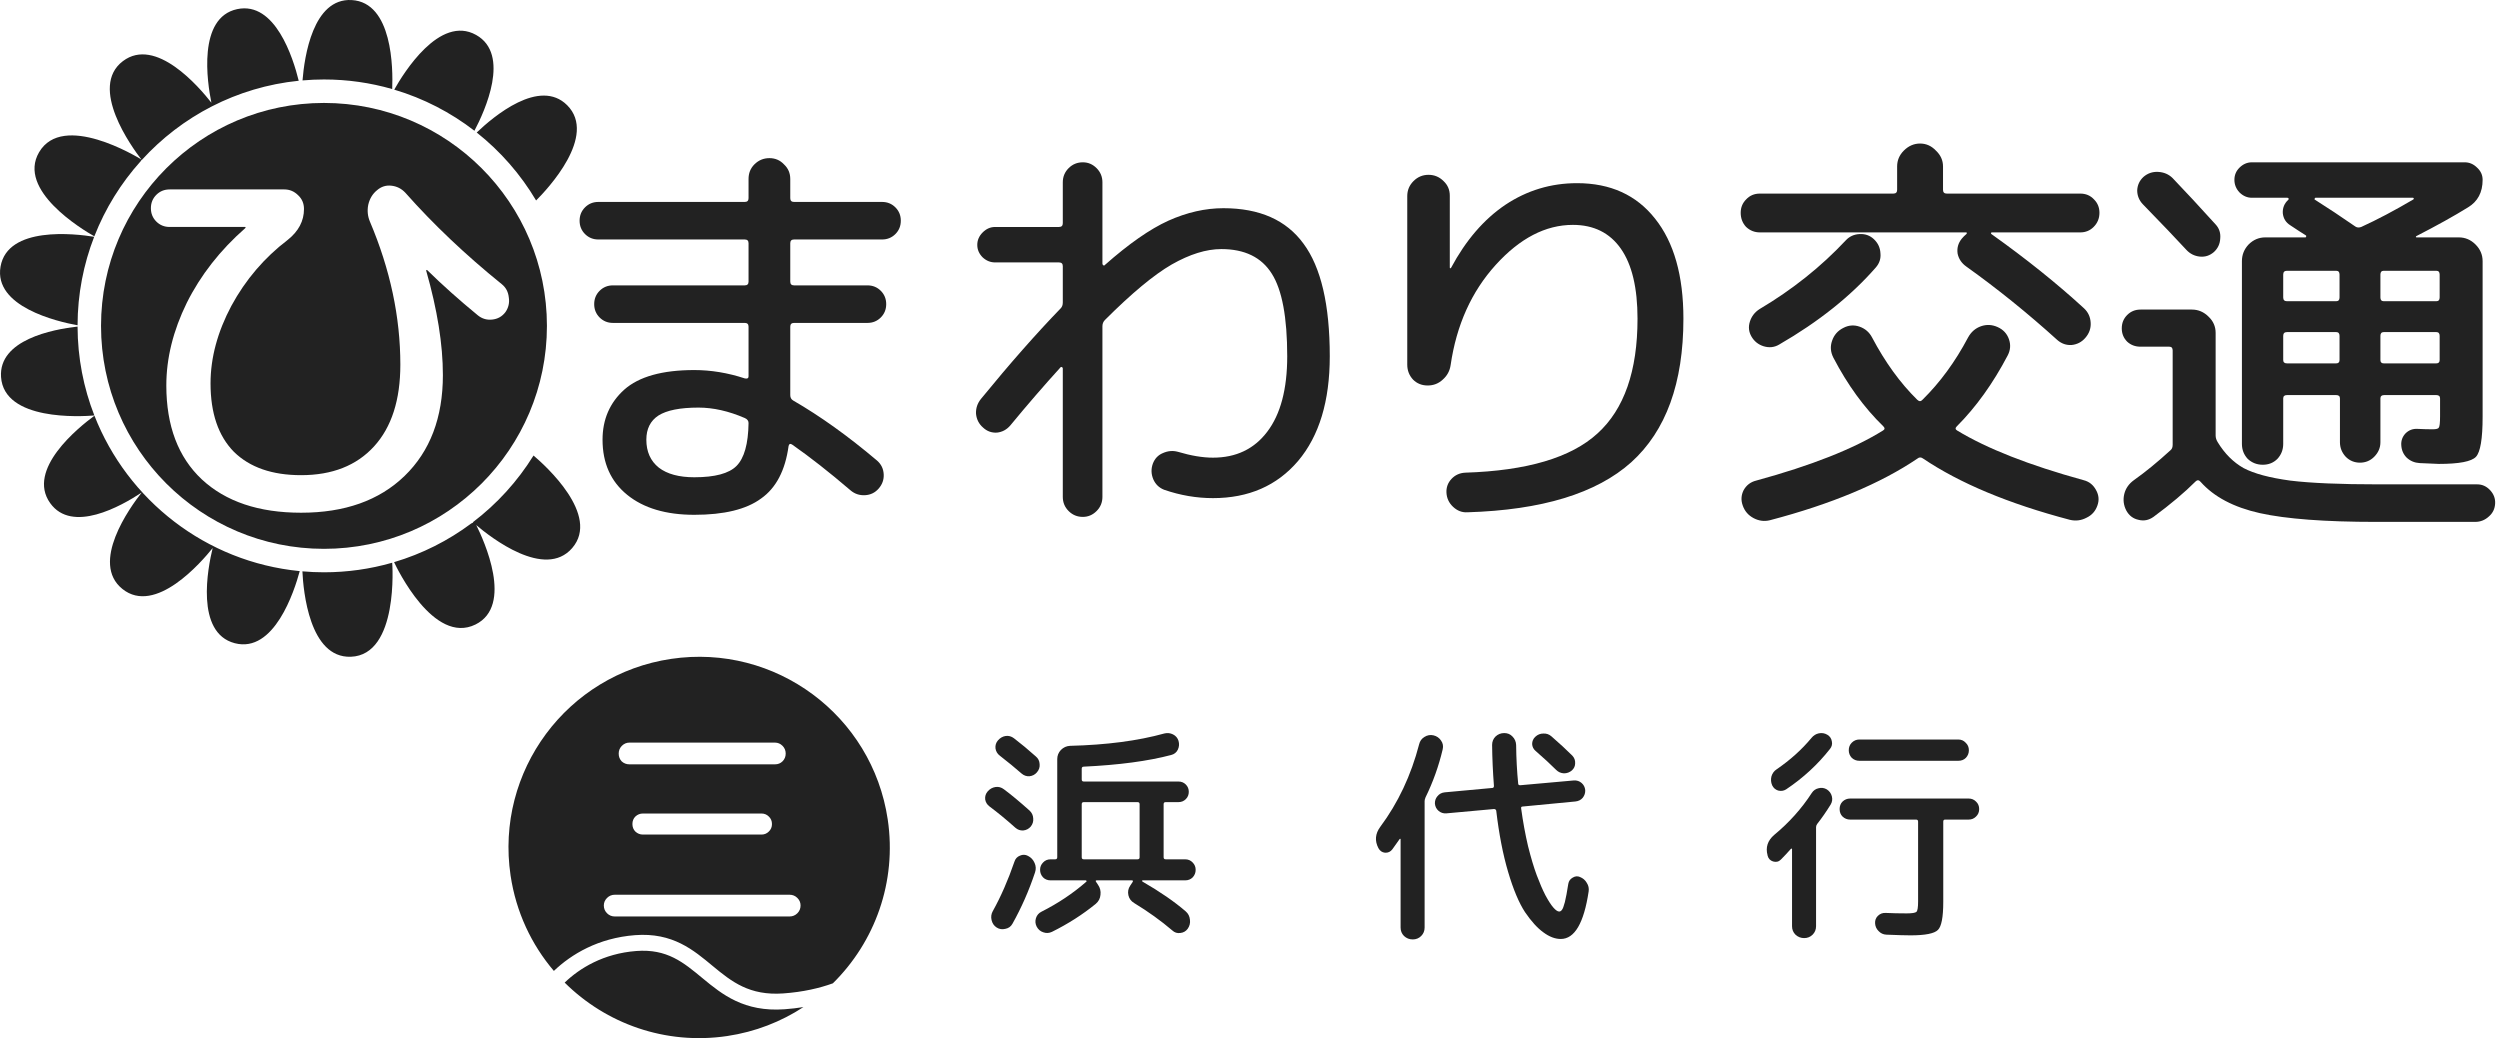
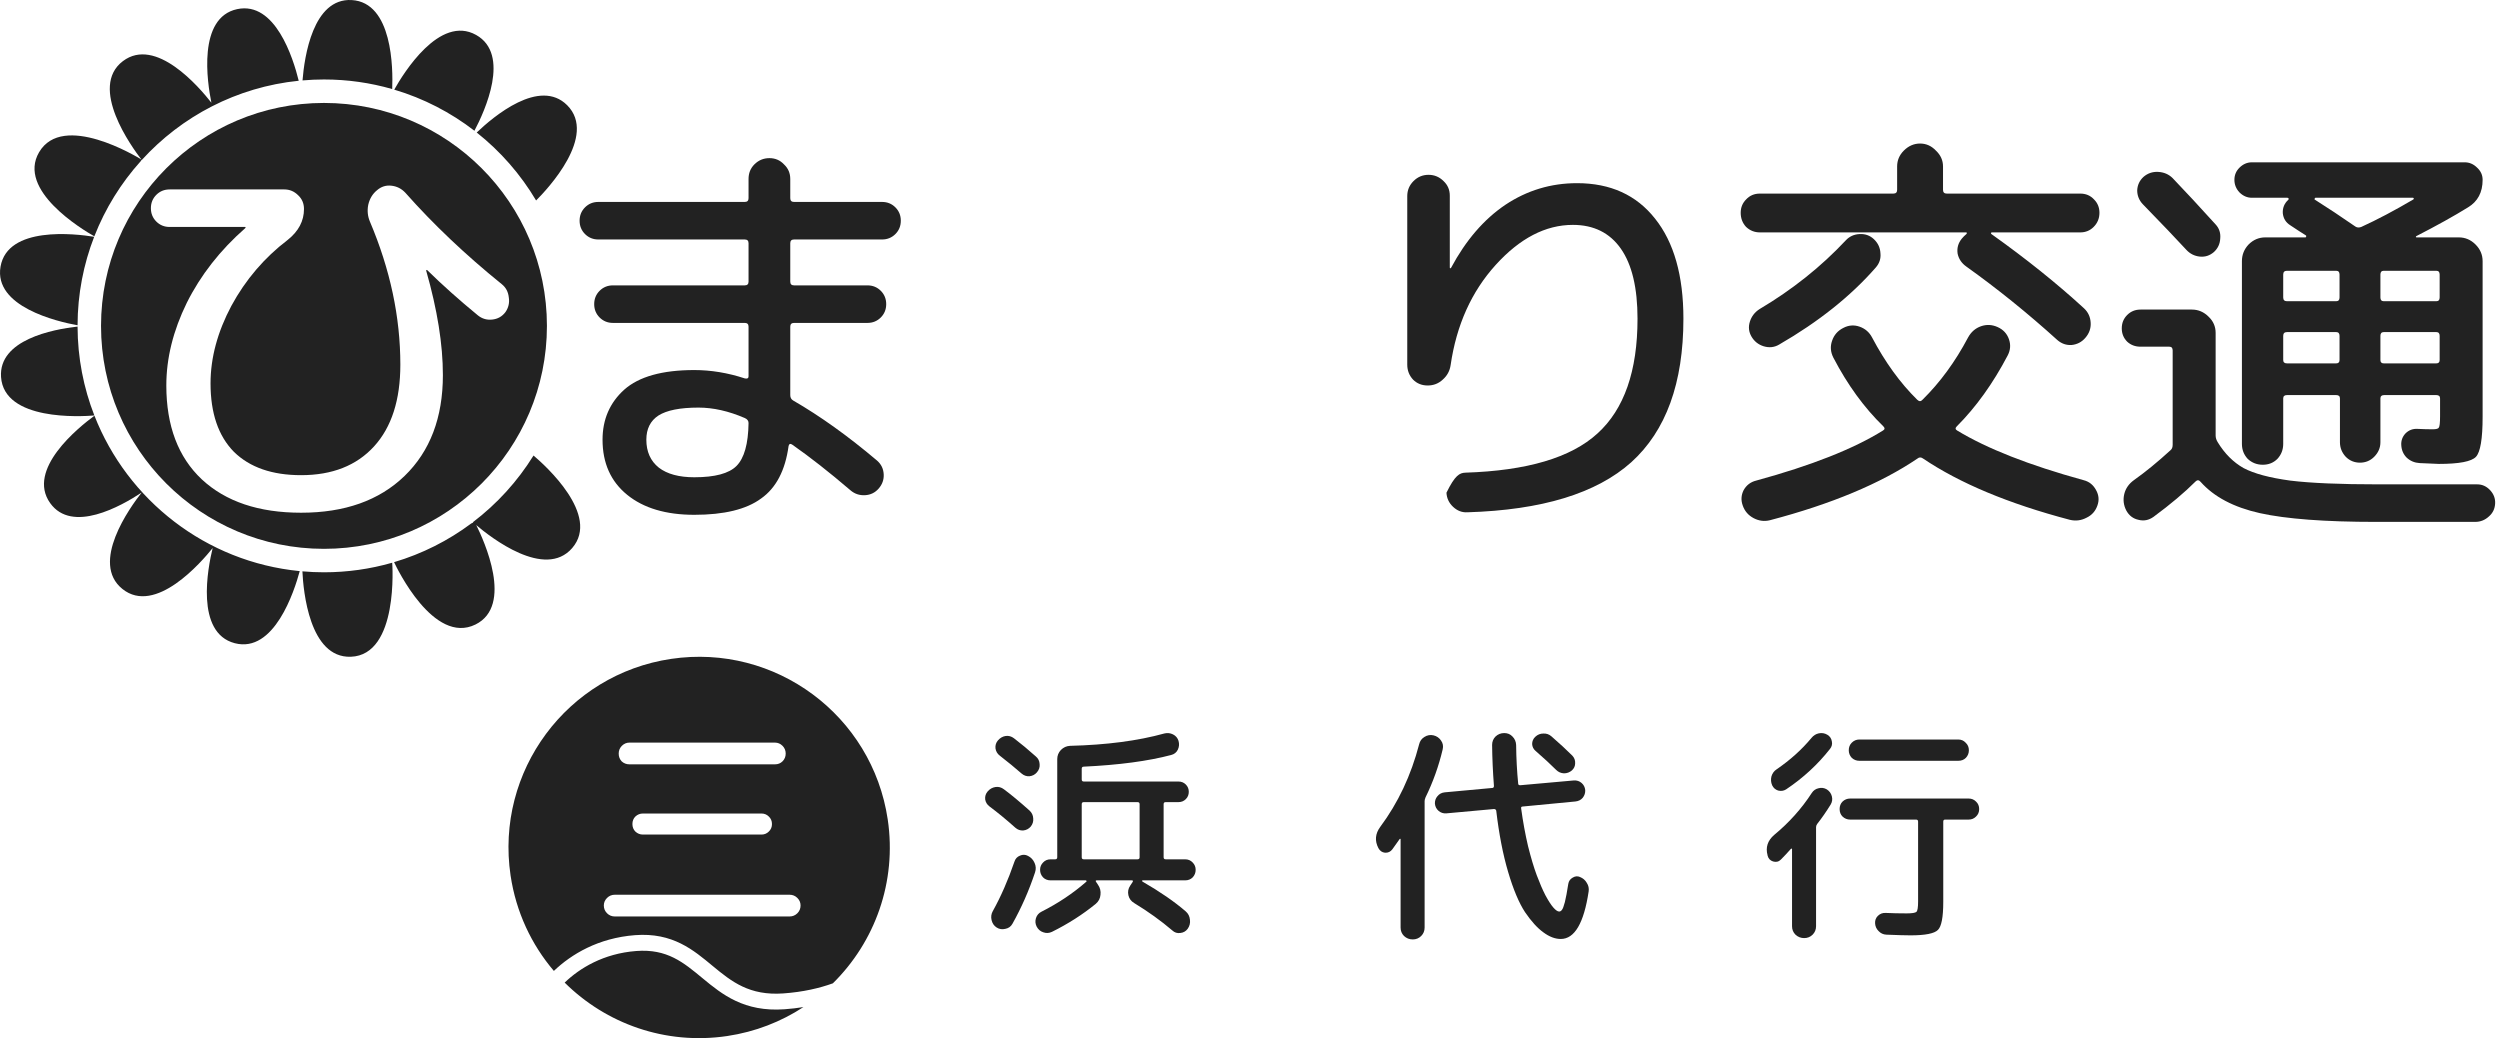
<svg xmlns="http://www.w3.org/2000/svg" width="236" height="98" viewBox="0 0 236 98" fill="none">
  <path d="M37.025 53.131C37.028 53.163 37.674 61.842 33.112 61.998C29.207 62.13 28.632 55.785 28.547 53.935C29.218 53.993 29.897 54.025 30.583 54.025C32.802 54.025 34.949 53.713 36.981 53.132L37.023 53.131H37.025ZM8.916 39.243C12.04 47.218 19.439 53.048 28.295 53.913C27.783 55.813 25.883 61.686 22.165 60.719C18.413 59.743 19.622 53.585 20.076 51.734C19.034 53.041 14.674 58.105 11.556 55.599C8.498 53.142 12.245 47.929 13.373 46.496C11.409 47.797 6.795 50.38 4.735 47.492C2.475 44.321 7.404 40.351 8.916 39.243ZM50.365 43.002C51.457 43.926 56.702 48.635 54.013 51.739C51.431 54.721 46.316 50.724 44.958 49.569C45.684 51.018 48.495 57.168 44.888 58.952C40.933 60.906 37.443 53.586 37.201 53.067C39.856 52.28 42.314 51.035 44.48 49.419L44.676 49.322C44.663 49.31 44.652 49.301 44.644 49.294C46.914 47.568 48.857 45.435 50.365 43.002ZM7.322 30.827C7.33 33.787 7.891 36.618 8.907 39.22C7.669 39.324 0.378 39.76 0.098 35.587C-0.137 32.082 4.952 31.095 7.322 30.827ZM0.05 25.171C0.719 21.313 7.081 22.06 8.89 22.353C7.884 24.945 7.329 27.762 7.322 30.707C5.366 30.35 -0.604 28.946 0.05 25.171ZM22.394 0.861C25.978 0.102 27.669 5.464 28.199 7.623C22.346 8.218 17.136 10.985 13.384 15.103C13.379 15.096 13.374 15.089 13.368 15.082L13.304 15.192C11.437 17.262 9.937 19.668 8.906 22.309C7.737 21.647 1.596 17.949 3.689 14.372C5.928 10.545 12.93 14.8 13.352 15.062C12.459 13.908 8.339 8.245 11.602 5.771C14.695 3.427 18.789 8.201 19.956 9.698C19.565 7.778 18.63 1.659 22.394 0.861ZM45.002 12.51C46.598 10.985 50.939 7.331 53.541 9.933C56.424 12.817 51.667 17.869 50.608 18.925C49.146 16.457 47.241 14.282 45.002 12.51ZM37.216 8.463C38.087 6.908 41.501 1.371 44.943 3.298C48.215 5.129 45.77 10.479 44.786 12.343C42.55 10.617 39.992 9.288 37.216 8.463ZM33.198 0.005C37.073 0.221 37.103 6.509 37.024 8.407C34.979 7.818 32.818 7.502 30.583 7.502C29.901 7.502 29.225 7.534 28.558 7.591C28.734 5.37 29.54 -0.197 33.198 0.005Z" fill="#222222" />
  <path d="M30.583 9.718C42.206 9.718 51.63 19.141 51.63 30.764C51.63 42.388 42.206 51.81 30.583 51.81C18.96 51.81 9.537 42.388 9.537 30.764C9.537 19.141 18.96 9.718 30.583 9.718ZM36.927 17.527C36.428 17.475 35.982 17.619 35.588 17.96C35.168 18.301 34.892 18.761 34.761 19.339C34.656 19.89 34.708 20.415 34.918 20.914C36.834 25.429 37.793 29.931 37.793 34.421C37.793 37.755 36.965 40.328 35.312 42.139C33.658 43.951 31.361 44.856 28.421 44.856C25.691 44.856 23.576 44.121 22.08 42.651C20.61 41.155 19.875 39.002 19.875 36.193C19.875 33.778 20.531 31.336 21.844 28.868C23.183 26.4 24.955 24.326 27.16 22.646C28.184 21.832 28.696 20.861 28.696 19.732C28.696 19.207 28.512 18.774 28.145 18.432C27.777 18.065 27.344 17.882 26.846 17.882H16.016C15.517 17.882 15.097 18.052 14.756 18.393C14.415 18.735 14.244 19.154 14.244 19.653C14.244 20.152 14.415 20.573 14.756 20.914C15.097 21.255 15.517 21.425 16.016 21.425H23.143C23.17 21.425 23.183 21.439 23.183 21.465C23.183 21.491 23.17 21.517 23.143 21.544C20.781 23.618 18.942 25.967 17.63 28.593C16.343 31.218 15.701 33.818 15.701 36.39C15.701 40.197 16.816 43.151 19.048 45.251C21.306 47.351 24.43 48.401 28.421 48.401C32.542 48.401 35.797 47.245 38.187 44.935C40.602 42.599 41.809 39.422 41.809 35.405C41.809 32.517 41.284 29.236 40.234 25.56C40.234 25.508 40.247 25.481 40.273 25.481C40.3 25.481 40.326 25.495 40.352 25.521C41.77 26.913 43.358 28.33 45.117 29.774C45.511 30.089 45.957 30.22 46.456 30.168C46.981 30.115 47.402 29.879 47.717 29.459C48.005 29.039 48.11 28.579 48.031 28.081C47.979 27.556 47.756 27.136 47.362 26.821C43.949 24.064 40.917 21.189 38.266 18.196C37.898 17.802 37.452 17.58 36.927 17.527Z" fill="#222222" />
  <path d="M202.343 16.7C202.737 16.359 203.196 16.201 203.721 16.227C204.273 16.254 204.732 16.451 205.1 16.818C206.307 18.078 207.659 19.535 209.156 21.189C209.497 21.557 209.641 22.003 209.589 22.528C209.563 23.027 209.366 23.447 208.998 23.788C208.604 24.13 208.158 24.274 207.659 24.222C207.16 24.169 206.74 23.959 206.399 23.592C205.48 22.594 204.102 21.15 202.264 19.26C201.923 18.892 201.752 18.459 201.752 17.96C201.779 17.461 201.975 17.041 202.343 16.7ZM202.067 32.728C201.568 32.728 201.148 32.57 200.807 32.255C200.466 31.914 200.295 31.494 200.295 30.995C200.295 30.496 200.466 30.076 200.807 29.735C201.148 29.393 201.568 29.223 202.067 29.223H206.911C207.515 29.223 208.04 29.446 208.486 29.892C208.933 30.312 209.156 30.824 209.156 31.428V41.116C209.156 41.326 209.221 41.536 209.353 41.746C210.009 42.822 210.823 43.636 211.794 44.187C212.792 44.712 214.262 45.106 216.205 45.369C218.147 45.605 220.917 45.723 224.514 45.723H233.847C234.319 45.723 234.726 45.907 235.068 46.274C235.409 46.642 235.567 47.062 235.54 47.535C235.514 48.033 235.317 48.44 234.95 48.755C234.582 49.097 234.149 49.267 233.65 49.267H224.317C219.486 49.267 215.824 48.992 213.33 48.44C210.862 47.889 208.998 46.904 207.738 45.487C207.581 45.303 207.423 45.29 207.265 45.447C206.215 46.498 204.89 47.613 203.288 48.795C202.842 49.11 202.369 49.202 201.87 49.07C201.372 48.965 200.991 48.677 200.728 48.204C200.466 47.705 200.4 47.18 200.532 46.629C200.663 46.104 200.965 45.671 201.437 45.329C202.514 44.568 203.669 43.623 204.903 42.494C205.034 42.389 205.1 42.218 205.1 41.982V33.082C205.1 32.846 204.995 32.728 204.785 32.728H202.067ZM234.359 16.976C234.359 18.157 233.899 19.023 232.981 19.575C231.668 20.389 230.04 21.294 228.097 22.292C228.071 22.318 228.058 22.345 228.058 22.371C228.058 22.397 228.084 22.41 228.137 22.41H232.114C232.718 22.41 233.243 22.633 233.689 23.08C234.136 23.526 234.359 24.051 234.359 24.655V39.343C234.359 41.417 234.149 42.678 233.729 43.124C233.309 43.57 232.14 43.794 230.224 43.794C230.014 43.794 229.41 43.767 228.412 43.715C227.94 43.688 227.533 43.518 227.192 43.203C226.877 42.888 226.706 42.494 226.68 42.021C226.654 41.601 226.785 41.234 227.074 40.919C227.389 40.604 227.769 40.459 228.216 40.486C228.741 40.512 229.213 40.525 229.633 40.525C229.975 40.525 230.171 40.472 230.224 40.367C230.303 40.262 230.342 39.908 230.342 39.304V37.611C230.342 37.401 230.224 37.296 229.988 37.296H225.065C224.829 37.296 224.711 37.401 224.711 37.611V41.746C224.711 42.271 224.514 42.73 224.12 43.124C223.753 43.492 223.306 43.675 222.781 43.675C222.256 43.675 221.81 43.492 221.442 43.124C221.075 42.73 220.891 42.271 220.891 41.746V37.611C220.891 37.401 220.773 37.296 220.537 37.296H215.89C215.653 37.296 215.535 37.401 215.535 37.611V41.903C215.535 42.455 215.351 42.927 214.984 43.321C214.616 43.688 214.157 43.872 213.606 43.872C213.054 43.872 212.582 43.688 212.188 43.321C211.82 42.927 211.637 42.455 211.637 41.903V24.655C211.637 24.051 211.847 23.526 212.267 23.08C212.713 22.633 213.238 22.41 213.842 22.41H217.622C217.675 22.41 217.701 22.384 217.701 22.331C217.727 22.279 217.714 22.239 217.662 22.213C217.32 22.003 216.835 21.688 216.205 21.268C215.785 21.006 215.548 20.625 215.496 20.126C215.47 19.627 215.64 19.207 216.008 18.866C216.06 18.814 216.073 18.774 216.047 18.748C216.021 18.695 215.982 18.669 215.929 18.669H212.582C212.135 18.669 211.742 18.498 211.4 18.157C211.085 17.816 210.928 17.422 210.928 16.976C210.928 16.529 211.085 16.149 211.4 15.834C211.742 15.492 212.135 15.322 212.582 15.322H232.666C233.112 15.322 233.506 15.492 233.847 15.834C234.188 16.149 234.359 16.529 234.359 16.976ZM220.852 33.988V31.704C220.852 31.468 220.747 31.349 220.537 31.349H215.89C215.653 31.349 215.535 31.468 215.535 31.704V33.988C215.535 34.198 215.653 34.303 215.89 34.303H220.537C220.747 34.303 220.852 34.198 220.852 33.988ZM220.852 28.081V25.915C220.852 25.679 220.747 25.561 220.537 25.561H215.89C215.653 25.561 215.535 25.679 215.535 25.915V28.081C215.535 28.317 215.653 28.435 215.89 28.435H220.537C220.747 28.435 220.852 28.317 220.852 28.081ZM230.303 33.988V31.704C230.303 31.468 230.198 31.349 229.988 31.349H225.026C224.816 31.349 224.711 31.468 224.711 31.704V33.988C224.711 34.198 224.816 34.303 225.026 34.303H229.988C230.198 34.303 230.303 34.198 230.303 33.988ZM230.303 25.915C230.303 25.679 230.198 25.561 229.988 25.561H225.026C224.816 25.561 224.711 25.679 224.711 25.915V28.081C224.711 28.317 224.816 28.435 225.026 28.435H229.988C230.198 28.435 230.303 28.317 230.303 28.081V25.915ZM227.822 18.827C227.848 18.8 227.861 18.774 227.861 18.748C227.861 18.695 227.835 18.669 227.782 18.669H218.568C218.515 18.695 218.489 18.748 218.489 18.827C219.696 19.588 220.983 20.441 222.348 21.386C222.506 21.491 222.689 21.504 222.899 21.426C224.396 20.743 226.037 19.877 227.822 18.827Z" fill="#222222" />
  <path d="M164.518 47.731C164.335 47.233 164.361 46.747 164.597 46.274C164.86 45.802 165.254 45.5 165.779 45.369C170.977 43.951 174.967 42.376 177.75 40.643C177.934 40.538 177.947 40.407 177.79 40.249C175.978 38.49 174.403 36.324 173.064 33.752C172.801 33.226 172.762 32.701 172.946 32.176C173.13 31.625 173.484 31.218 174.009 30.956C174.508 30.693 175.02 30.654 175.545 30.837C176.07 31.021 176.464 31.362 176.726 31.861C177.96 34.198 179.378 36.154 180.979 37.729C181.163 37.913 181.334 37.913 181.491 37.729C183.145 36.101 184.576 34.145 185.784 31.861C186.072 31.336 186.479 30.982 187.004 30.798C187.529 30.614 188.055 30.64 188.58 30.877C189.105 31.113 189.459 31.494 189.643 32.019C189.827 32.544 189.787 33.056 189.525 33.555C188.133 36.206 186.532 38.438 184.72 40.249C184.563 40.407 184.576 40.538 184.76 40.643C187.569 42.349 191.546 43.911 196.692 45.329C197.217 45.46 197.611 45.776 197.873 46.274C198.136 46.747 198.175 47.233 197.991 47.731C197.808 48.256 197.466 48.637 196.968 48.873C196.469 49.136 195.944 49.202 195.392 49.07C189.617 47.548 184.996 45.618 181.531 43.281C181.347 43.15 181.176 43.15 181.019 43.281C177.527 45.644 172.88 47.587 167.078 49.11C166.553 49.241 166.041 49.175 165.542 48.913C165.044 48.65 164.702 48.256 164.518 47.731ZM166.133 21.938C165.634 21.938 165.201 21.767 164.834 21.425C164.492 21.058 164.322 20.612 164.322 20.087C164.322 19.588 164.492 19.168 164.834 18.826C165.175 18.459 165.608 18.275 166.133 18.275H178.735C178.971 18.275 179.089 18.157 179.089 17.921V15.716C179.089 15.138 179.299 14.639 179.719 14.219C180.165 13.773 180.677 13.55 181.255 13.55C181.833 13.55 182.331 13.773 182.751 14.219C183.198 14.639 183.421 15.138 183.421 15.716V17.921C183.421 18.157 183.539 18.275 183.775 18.275H196.377C196.902 18.275 197.335 18.459 197.676 18.826C198.018 19.168 198.188 19.588 198.188 20.087C198.188 20.612 198.005 21.058 197.637 21.425C197.296 21.767 196.876 21.938 196.377 21.938H188.028C187.976 21.938 187.95 21.964 187.95 22.016C187.95 22.043 187.963 22.069 187.989 22.095C191.271 24.431 194.185 26.768 196.731 29.105C197.125 29.472 197.335 29.932 197.361 30.483C197.388 31.008 197.217 31.481 196.849 31.901C196.508 32.294 196.075 32.518 195.55 32.57C195.051 32.596 194.605 32.439 194.211 32.097C191.428 29.577 188.567 27.267 185.626 25.167C185.18 24.852 184.904 24.445 184.799 23.946C184.72 23.421 184.852 22.948 185.193 22.528C185.324 22.371 185.469 22.226 185.626 22.095C185.652 22.069 185.666 22.043 185.666 22.016C185.666 21.964 185.652 21.938 185.626 21.938H166.133ZM167.945 32.531C167.498 32.793 167.013 32.846 166.487 32.688C165.989 32.531 165.608 32.229 165.345 31.782C165.083 31.336 165.03 30.864 165.188 30.365C165.345 29.866 165.647 29.472 166.094 29.183C169.192 27.346 171.909 25.18 174.245 22.686C174.587 22.318 175.02 22.121 175.545 22.095C176.07 22.069 176.516 22.226 176.884 22.568C177.278 22.935 177.488 23.381 177.514 23.907C177.566 24.405 177.422 24.852 177.081 25.245C174.718 27.95 171.673 30.378 167.945 32.531Z" fill="#222222" />
-   <path d="M136.192 35.839C135.798 36.206 135.325 36.39 134.774 36.39C134.223 36.39 133.763 36.206 133.396 35.839C133.028 35.445 132.845 34.972 132.845 34.421V18.512C132.845 17.96 133.041 17.488 133.435 17.094C133.829 16.7 134.302 16.503 134.853 16.503C135.404 16.503 135.877 16.7 136.271 17.094C136.664 17.461 136.861 17.921 136.861 18.472V25.245C136.861 25.298 136.874 25.324 136.901 25.324C136.953 25.324 136.979 25.311 136.979 25.285C138.371 22.686 140.077 20.704 142.099 19.338C144.147 17.973 146.404 17.291 148.872 17.291C152.023 17.291 154.477 18.407 156.236 20.638C158.021 22.87 158.914 26.02 158.914 30.089C158.914 36.154 157.273 40.669 153.992 43.636C150.71 46.576 145.551 48.151 138.515 48.361C138.016 48.388 137.57 48.217 137.176 47.85C136.783 47.482 136.573 47.036 136.546 46.511C136.52 46.012 136.678 45.579 137.019 45.211C137.36 44.844 137.793 44.647 138.318 44.62C144.147 44.437 148.308 43.203 150.802 40.919C153.322 38.635 154.582 35.025 154.582 30.089C154.582 27.175 154.057 24.97 153.007 23.473C151.957 21.977 150.447 21.229 148.478 21.229C145.906 21.229 143.477 22.489 141.193 25.009C138.909 27.53 137.491 30.68 136.94 34.46C136.861 35.012 136.612 35.471 136.192 35.839Z" fill="#222222" />
-   <path d="M92.609 37.65C95.313 34.342 97.82 31.494 100.131 29.105C100.262 28.974 100.328 28.79 100.328 28.553V25.127C100.328 24.891 100.21 24.773 99.973 24.773H93.948C93.502 24.773 93.108 24.615 92.767 24.3C92.425 23.959 92.255 23.565 92.255 23.119C92.255 22.673 92.425 22.279 92.767 21.938C93.108 21.596 93.502 21.426 93.948 21.426H99.973C100.21 21.426 100.328 21.308 100.328 21.071V17.212C100.328 16.687 100.511 16.241 100.879 15.873C101.247 15.506 101.693 15.322 102.218 15.322C102.717 15.322 103.15 15.506 103.517 15.873C103.885 16.241 104.069 16.687 104.069 17.212V24.891C104.069 24.944 104.095 24.996 104.148 25.049C104.226 25.075 104.279 25.062 104.305 25.009C106.563 23.014 108.558 21.623 110.291 20.835C112.05 20.047 113.782 19.654 115.489 19.654C118.902 19.654 121.422 20.769 123.05 23.001C124.704 25.232 125.531 28.777 125.531 33.633C125.531 37.86 124.533 41.155 122.538 43.518C120.543 45.854 117.865 47.023 114.504 47.023C112.956 47.023 111.42 46.76 109.897 46.235C109.424 46.051 109.083 45.723 108.873 45.251C108.663 44.752 108.65 44.253 108.834 43.754C109.018 43.282 109.333 42.953 109.779 42.77C110.251 42.56 110.724 42.52 111.197 42.651C112.43 43.019 113.533 43.203 114.504 43.203C116.683 43.203 118.39 42.389 119.624 40.761C120.884 39.107 121.514 36.731 121.514 33.633C121.514 29.958 121.028 27.359 120.057 25.836C119.086 24.287 117.497 23.513 115.292 23.513C113.874 23.513 112.312 23.998 110.606 24.97C108.926 25.941 106.825 27.687 104.305 30.207C104.148 30.365 104.069 30.562 104.069 30.798V46.904C104.069 47.43 103.885 47.876 103.517 48.243C103.15 48.611 102.717 48.795 102.218 48.795C101.693 48.795 101.247 48.611 100.879 48.243C100.511 47.876 100.328 47.43 100.328 46.904V34.776C100.328 34.723 100.301 34.684 100.249 34.657C100.196 34.631 100.157 34.631 100.131 34.657C98.556 36.39 96.967 38.228 95.366 40.17C95.025 40.564 94.605 40.788 94.106 40.84C93.607 40.866 93.174 40.709 92.806 40.367C92.412 40.026 92.189 39.593 92.137 39.068C92.11 38.543 92.268 38.07 92.609 37.65Z" fill="#222222" />
+   <path d="M136.192 35.839C135.798 36.206 135.325 36.39 134.774 36.39C134.223 36.39 133.763 36.206 133.396 35.839C133.028 35.445 132.845 34.972 132.845 34.421V18.512C132.845 17.96 133.041 17.488 133.435 17.094C133.829 16.7 134.302 16.503 134.853 16.503C135.404 16.503 135.877 16.7 136.271 17.094C136.664 17.461 136.861 17.921 136.861 18.472V25.245C136.861 25.298 136.874 25.324 136.901 25.324C136.953 25.324 136.979 25.311 136.979 25.285C138.371 22.686 140.077 20.704 142.099 19.338C144.147 17.973 146.404 17.291 148.872 17.291C152.023 17.291 154.477 18.407 156.236 20.638C158.021 22.87 158.914 26.02 158.914 30.089C158.914 36.154 157.273 40.669 153.992 43.636C150.71 46.576 145.551 48.151 138.515 48.361C138.016 48.388 137.57 48.217 137.176 47.85C136.783 47.482 136.573 47.036 136.546 46.511C137.36 44.844 137.793 44.647 138.318 44.62C144.147 44.437 148.308 43.203 150.802 40.919C153.322 38.635 154.582 35.025 154.582 30.089C154.582 27.175 154.057 24.97 153.007 23.473C151.957 21.977 150.447 21.229 148.478 21.229C145.906 21.229 143.477 22.489 141.193 25.009C138.909 27.53 137.491 30.68 136.94 34.46C136.861 35.012 136.612 35.471 136.192 35.839Z" fill="#222222" />
  <path d="M65.543 45.054C67.486 45.054 68.812 44.699 69.521 43.99C70.256 43.255 70.636 41.903 70.663 39.934C70.663 39.724 70.545 39.567 70.308 39.462C68.786 38.805 67.329 38.477 65.937 38.477C64.204 38.477 62.944 38.727 62.157 39.225C61.395 39.724 61.015 40.486 61.015 41.509C61.015 42.638 61.408 43.518 62.196 44.148C62.984 44.752 64.1 45.054 65.543 45.054ZM56.486 22.607C55.987 22.607 55.567 22.436 55.226 22.095C54.885 21.754 54.714 21.334 54.714 20.835C54.714 20.336 54.885 19.916 55.226 19.575C55.567 19.233 55.987 19.063 56.486 19.063H70.308C70.545 19.063 70.663 18.945 70.663 18.709V16.897C70.663 16.346 70.847 15.886 71.214 15.519C71.608 15.125 72.081 14.928 72.632 14.928C73.183 14.928 73.642 15.125 74.01 15.519C74.404 15.886 74.601 16.346 74.601 16.897V18.709C74.601 18.945 74.719 19.063 74.955 19.063H83.264C83.763 19.063 84.183 19.233 84.525 19.575C84.866 19.916 85.037 20.336 85.037 20.835C85.037 21.334 84.866 21.754 84.525 22.095C84.183 22.436 83.763 22.607 83.264 22.607H74.955C74.719 22.607 74.601 22.725 74.601 22.962V26.584C74.601 26.821 74.719 26.939 74.955 26.939H81.886C82.385 26.939 82.805 27.11 83.146 27.451C83.487 27.792 83.658 28.212 83.658 28.711C83.658 29.21 83.487 29.63 83.146 29.971C82.805 30.312 82.385 30.483 81.886 30.483H74.955C74.719 30.483 74.601 30.601 74.601 30.837V37.296C74.601 37.532 74.693 37.703 74.876 37.808C77.423 39.278 80.061 41.168 82.792 43.478C83.186 43.82 83.396 44.253 83.422 44.778C83.448 45.277 83.291 45.723 82.949 46.117C82.608 46.511 82.175 46.721 81.65 46.747C81.125 46.773 80.665 46.616 80.272 46.274C78.276 44.568 76.452 43.137 74.798 41.982C74.614 41.851 74.496 41.89 74.443 42.1C74.128 44.41 73.262 46.064 71.844 47.062C70.453 48.086 68.353 48.598 65.543 48.598C62.866 48.598 60.752 47.968 59.203 46.708C57.654 45.447 56.88 43.715 56.88 41.509C56.88 39.593 57.562 38.018 58.928 36.784C60.319 35.55 62.524 34.933 65.543 34.933C67.119 34.933 68.707 35.196 70.308 35.721C70.545 35.773 70.663 35.708 70.663 35.524V30.837C70.663 30.601 70.545 30.483 70.308 30.483H57.864C57.365 30.483 56.946 30.312 56.604 29.971C56.263 29.63 56.092 29.21 56.092 28.711C56.092 28.212 56.263 27.792 56.604 27.451C56.946 27.11 57.365 26.939 57.864 26.939H70.308C70.545 26.939 70.663 26.821 70.663 26.584V22.962C70.663 22.725 70.545 22.607 70.308 22.607H56.486Z" fill="#222222" />
  <path d="M171.695 69.227C171.983 69.169 172.25 69.213 172.494 69.357C172.739 69.501 172.883 69.709 172.926 69.983C172.984 70.242 172.926 70.48 172.753 70.696C171.602 72.164 170.219 73.438 168.607 74.518C168.377 74.662 168.125 74.698 167.851 74.626C167.592 74.54 167.405 74.374 167.29 74.129C167.174 73.856 167.153 73.575 167.225 73.287C167.311 72.999 167.477 72.776 167.721 72.618C169.003 71.74 170.097 70.753 171.004 69.659C171.191 69.429 171.422 69.285 171.695 69.227ZM166.858 80.76V80.738C166.656 79.989 166.865 79.349 167.484 78.816C168.895 77.65 170.075 76.332 171.026 74.864C171.184 74.619 171.4 74.468 171.674 74.41C171.947 74.338 172.206 74.374 172.451 74.518C172.696 74.677 172.854 74.892 172.926 75.166C172.998 75.44 172.962 75.699 172.818 75.944C172.401 76.62 171.976 77.232 171.544 77.779C171.472 77.88 171.436 77.981 171.436 78.082V87.433C171.436 87.75 171.328 88.016 171.112 88.232C170.896 88.448 170.63 88.556 170.313 88.556C169.996 88.556 169.723 88.448 169.492 88.232C169.276 88.016 169.168 87.75 169.168 87.433V80.155C169.168 80.126 169.154 80.112 169.125 80.112C169.111 80.097 169.089 80.105 169.06 80.133C168.758 80.479 168.441 80.817 168.11 81.148C167.909 81.35 167.664 81.407 167.376 81.321C167.102 81.235 166.93 81.047 166.858 80.76ZM175.518 71.819C175.244 71.819 175.007 71.725 174.805 71.538C174.618 71.336 174.524 71.099 174.524 70.825C174.524 70.537 174.618 70.3 174.805 70.112C175.007 69.911 175.244 69.81 175.518 69.81H184.869C185.143 69.81 185.373 69.911 185.56 70.112C185.762 70.3 185.862 70.537 185.862 70.825C185.862 71.099 185.769 71.336 185.582 71.538C185.395 71.725 185.157 71.819 184.869 71.819H175.518ZM185.841 75.382C186.114 75.382 186.345 75.476 186.532 75.663C186.734 75.85 186.834 76.088 186.834 76.376C186.834 76.663 186.734 76.901 186.532 77.088C186.345 77.275 186.114 77.369 185.841 77.369H183.616C183.501 77.369 183.444 77.434 183.444 77.563V85.144C183.444 86.569 183.278 87.447 182.947 87.778C182.616 88.124 181.752 88.297 180.355 88.297C179.88 88.297 179.117 88.275 178.066 88.232C177.778 88.218 177.533 88.102 177.332 87.886C177.13 87.685 177.022 87.44 177.008 87.152C176.994 86.879 177.08 86.648 177.267 86.461C177.469 86.26 177.713 86.166 178.001 86.18C178.62 86.209 179.283 86.224 179.988 86.224C180.507 86.224 180.816 86.173 180.917 86.072C181.018 85.972 181.068 85.648 181.068 85.1V77.563C181.068 77.434 181.003 77.369 180.874 77.369H174.654C174.38 77.369 174.143 77.275 173.941 77.088C173.754 76.901 173.66 76.663 173.66 76.376C173.66 76.088 173.754 75.85 173.941 75.663C174.143 75.476 174.38 75.382 174.654 75.382H185.841Z" fill="#222222" />
  <path d="M134.16 88.358C133.944 88.574 133.678 88.682 133.361 88.682C133.044 88.682 132.771 88.574 132.54 88.358C132.324 88.142 132.216 87.876 132.216 87.559V79.223C132.216 79.194 132.202 79.18 132.173 79.18C132.159 79.18 132.144 79.187 132.13 79.201C132.116 79.23 131.885 79.554 131.439 80.173C131.266 80.404 131.036 80.512 130.748 80.497C130.474 80.469 130.266 80.325 130.122 80.065C129.762 79.374 129.819 78.705 130.294 78.057C131.979 75.796 133.203 73.198 133.966 70.261C134.038 69.958 134.203 69.728 134.462 69.57C134.736 69.397 135.024 69.346 135.326 69.418C135.629 69.49 135.866 69.656 136.039 69.915C136.212 70.16 136.262 70.433 136.19 70.736C135.816 72.32 135.276 73.831 134.57 75.271C134.513 75.415 134.484 75.53 134.484 75.617V87.559C134.484 87.876 134.376 88.142 134.16 88.358ZM149.148 82.787C149.436 82.902 149.652 83.089 149.796 83.348C149.954 83.593 150.012 83.859 149.969 84.147C149.522 87.142 148.644 88.639 147.334 88.639C146.801 88.639 146.254 88.43 145.693 88.013C145.131 87.61 144.555 86.976 143.965 86.112C143.389 85.234 142.856 83.967 142.367 82.311C141.877 80.656 141.503 78.726 141.244 76.524C141.215 76.423 141.143 76.372 141.028 76.372L136.514 76.783C136.241 76.797 136.003 76.718 135.801 76.545C135.6 76.372 135.485 76.149 135.456 75.876C135.441 75.602 135.521 75.365 135.693 75.163C135.866 74.947 136.097 74.825 136.385 74.796L140.855 74.385C140.97 74.385 141.028 74.321 141.028 74.191C140.927 72.881 140.869 71.592 140.855 70.325C140.855 70.009 140.963 69.742 141.179 69.526C141.409 69.31 141.683 69.202 142 69.202C142.316 69.202 142.575 69.31 142.777 69.526C142.993 69.742 143.108 70.009 143.123 70.325C143.137 71.607 143.202 72.823 143.317 73.975C143.317 74.076 143.382 74.126 143.511 74.126L148.586 73.673C148.86 73.659 149.098 73.738 149.299 73.91C149.501 74.083 149.616 74.306 149.645 74.58C149.659 74.853 149.58 75.098 149.407 75.314C149.234 75.516 149.004 75.631 148.716 75.66L143.749 76.135C143.619 76.135 143.569 76.2 143.598 76.329C143.77 77.582 143.986 78.762 144.246 79.871C144.519 80.965 144.793 81.879 145.066 82.614C145.34 83.348 145.613 83.982 145.887 84.514C146.175 85.047 146.427 85.436 146.643 85.68C146.859 85.925 147.039 86.048 147.183 86.048C147.284 86.048 147.37 85.997 147.442 85.896C147.528 85.796 147.622 85.551 147.723 85.162C147.823 84.759 147.931 84.183 148.047 83.434C148.09 83.175 148.227 82.981 148.457 82.851C148.687 82.707 148.918 82.686 149.148 82.787ZM148.392 72.723C148.176 72.91 147.924 73.003 147.636 73.003C147.348 72.989 147.104 72.881 146.902 72.679C146.369 72.147 145.721 71.549 144.958 70.887C144.757 70.714 144.649 70.498 144.634 70.239C144.634 69.966 144.735 69.735 144.937 69.548C145.153 69.346 145.405 69.246 145.693 69.246C145.981 69.231 146.232 69.318 146.448 69.505C147.226 70.181 147.888 70.793 148.435 71.34C148.622 71.542 148.709 71.78 148.694 72.053C148.694 72.312 148.594 72.535 148.392 72.723Z" fill="#222222" />
  <path d="M94.383 71.336C94.153 71.163 94.016 70.933 93.973 70.645C93.944 70.357 94.023 70.105 94.21 69.889C94.412 69.659 94.65 69.522 94.923 69.478C95.211 69.435 95.477 69.507 95.722 69.695C96.399 70.213 97.083 70.781 97.774 71.401C98.004 71.588 98.127 71.832 98.141 72.135C98.17 72.423 98.083 72.682 97.882 72.912C97.695 73.128 97.457 73.251 97.169 73.279C96.896 73.294 96.651 73.207 96.435 73.02C95.845 72.502 95.161 71.941 94.383 71.336ZM93.411 76.13C93.181 75.957 93.044 75.734 93.001 75.461C92.972 75.173 93.051 74.921 93.239 74.705C93.44 74.475 93.685 74.338 93.973 74.294C94.261 74.251 94.527 74.323 94.772 74.51C95.434 75 96.24 75.669 97.191 76.519C97.407 76.721 97.522 76.965 97.536 77.253C97.565 77.541 97.486 77.8 97.299 78.031C97.112 78.247 96.874 78.369 96.586 78.398C96.312 78.412 96.068 78.326 95.852 78.139C95.017 77.39 94.203 76.721 93.411 76.13ZM95.571 87.209C95.427 87.468 95.204 87.627 94.901 87.684C94.599 87.756 94.326 87.713 94.081 87.555C93.836 87.396 93.678 87.166 93.606 86.864C93.534 86.561 93.57 86.281 93.714 86.021C94.477 84.654 95.161 83.091 95.765 81.335C95.852 81.061 96.025 80.874 96.284 80.773C96.543 80.658 96.795 80.665 97.04 80.795C97.328 80.939 97.536 81.162 97.666 81.465C97.795 81.752 97.81 82.048 97.709 82.35C97.133 84.078 96.421 85.697 95.571 87.209ZM111.876 81.119C112.164 81.119 112.402 81.22 112.589 81.421C112.776 81.609 112.87 81.839 112.87 82.112C112.87 82.386 112.776 82.624 112.589 82.825C112.402 83.012 112.164 83.106 111.876 83.106H107.859C107.831 83.106 107.816 83.12 107.816 83.149C107.816 83.178 107.823 83.2 107.838 83.214C109.508 84.178 110.876 85.121 111.941 86.043C112.171 86.245 112.301 86.504 112.33 86.82C112.373 87.137 112.301 87.425 112.114 87.684C111.941 87.915 111.711 88.044 111.423 88.073C111.135 88.116 110.883 88.037 110.667 87.835C109.587 86.914 108.385 86.05 107.06 85.244C106.772 85.071 106.592 84.826 106.52 84.51C106.448 84.178 106.506 83.876 106.693 83.603L106.909 83.279C106.981 83.163 106.96 83.106 106.844 83.106H103.54C103.425 83.106 103.403 83.156 103.475 83.257L103.648 83.516C103.85 83.804 103.929 84.121 103.886 84.466C103.857 84.812 103.706 85.1 103.432 85.33C102.194 86.338 100.819 87.216 99.307 87.965C99.034 88.095 98.76 88.109 98.487 88.008C98.213 87.922 98.004 87.742 97.86 87.468C97.731 87.209 97.709 86.943 97.795 86.669C97.882 86.396 98.055 86.194 98.314 86.065C99.883 85.273 101.294 84.33 102.547 83.235C102.575 83.221 102.583 83.2 102.568 83.171C102.554 83.127 102.532 83.106 102.503 83.106H99.178C98.89 83.106 98.652 83.012 98.465 82.825C98.278 82.624 98.184 82.386 98.184 82.112C98.184 81.839 98.278 81.609 98.465 81.421C98.652 81.22 98.89 81.119 99.178 81.119H99.609C99.739 81.119 99.804 81.054 99.804 80.925V72.416V71.66C99.804 71.329 99.919 71.041 100.149 70.796C100.394 70.551 100.682 70.422 101.013 70.407C104.454 70.321 107.42 69.932 109.911 69.241C110.199 69.169 110.473 69.198 110.732 69.327C110.991 69.457 111.164 69.659 111.25 69.932C111.336 70.22 111.315 70.501 111.185 70.774C111.056 71.034 110.847 71.199 110.559 71.271C108.385 71.847 105.635 72.214 102.309 72.372C102.18 72.372 102.115 72.437 102.115 72.567V73.582C102.115 73.711 102.18 73.776 102.309 73.776H111.25C111.524 73.776 111.754 73.87 111.941 74.057C112.128 74.244 112.222 74.475 112.222 74.748C112.222 75.022 112.128 75.252 111.941 75.439C111.754 75.626 111.524 75.72 111.25 75.72H110.041C109.911 75.72 109.846 75.785 109.846 75.914V80.925C109.846 81.054 109.911 81.119 110.041 81.119H111.876ZM107.579 80.925V75.914C107.579 75.785 107.514 75.72 107.384 75.72H102.309C102.18 75.72 102.115 75.785 102.115 75.914V80.925C102.115 81.054 102.18 81.119 102.309 81.119H107.384C107.514 81.119 107.579 81.054 107.579 80.925Z" fill="#222222" />
  <path d="M60.058 89.775C62.981 89.55 64.52 90.854 66.334 92.355C68.172 93.876 70.246 95.547 74.054 95.275C74.679 95.231 75.275 95.159 75.843 95.069C73.734 96.449 71.301 97.407 68.645 97.802C62.8 98.67 57.196 96.624 53.304 92.757C54.72 91.397 56.963 90.013 60.058 89.775ZM63.356 62.198C73.187 60.738 82.341 67.524 83.802 77.355C84.68 83.266 82.576 88.93 78.623 92.826C77.355 93.284 75.802 93.647 73.946 93.779C70.755 94.007 69.078 92.678 67.291 91.199C65.48 89.7 63.519 88.004 59.943 88.279C56.469 88.546 53.924 90.088 52.285 91.655C50.176 89.178 48.712 86.1 48.198 82.644C46.738 72.813 53.524 63.659 63.356 62.198ZM58.038 84.463C57.75 84.463 57.505 84.564 57.304 84.766C57.102 84.967 57.001 85.204 57.001 85.478C57.001 85.765 57.102 86.01 57.304 86.212C57.505 86.413 57.75 86.515 58.038 86.515H74.537C74.825 86.515 75.07 86.413 75.272 86.212C75.473 86.01 75.574 85.765 75.574 85.478C75.574 85.204 75.473 84.967 75.272 84.766C75.07 84.564 74.825 84.463 74.537 84.463H58.038ZM60.694 76.796C60.421 76.796 60.183 76.89 59.982 77.077C59.794 77.264 59.7 77.502 59.7 77.79C59.7 78.078 59.795 78.315 59.982 78.502C60.183 78.689 60.421 78.783 60.694 78.783H71.881C72.154 78.783 72.385 78.689 72.572 78.502C72.774 78.315 72.874 78.078 72.874 77.79C72.874 77.502 72.774 77.264 72.572 77.077C72.385 76.89 72.154 76.796 71.881 76.796H60.694ZM59.42 70.102C59.147 70.102 58.909 70.202 58.707 70.403C58.506 70.605 58.405 70.85 58.405 71.138C58.405 71.425 58.499 71.671 58.686 71.872C58.887 72.059 59.132 72.153 59.42 72.153H73.155C73.443 72.153 73.681 72.059 73.868 71.872C74.07 71.671 74.17 71.425 74.17 71.138C74.17 70.85 74.07 70.605 73.868 70.403C73.667 70.202 73.429 70.102 73.155 70.102H59.42Z" fill="#222222" />
</svg>